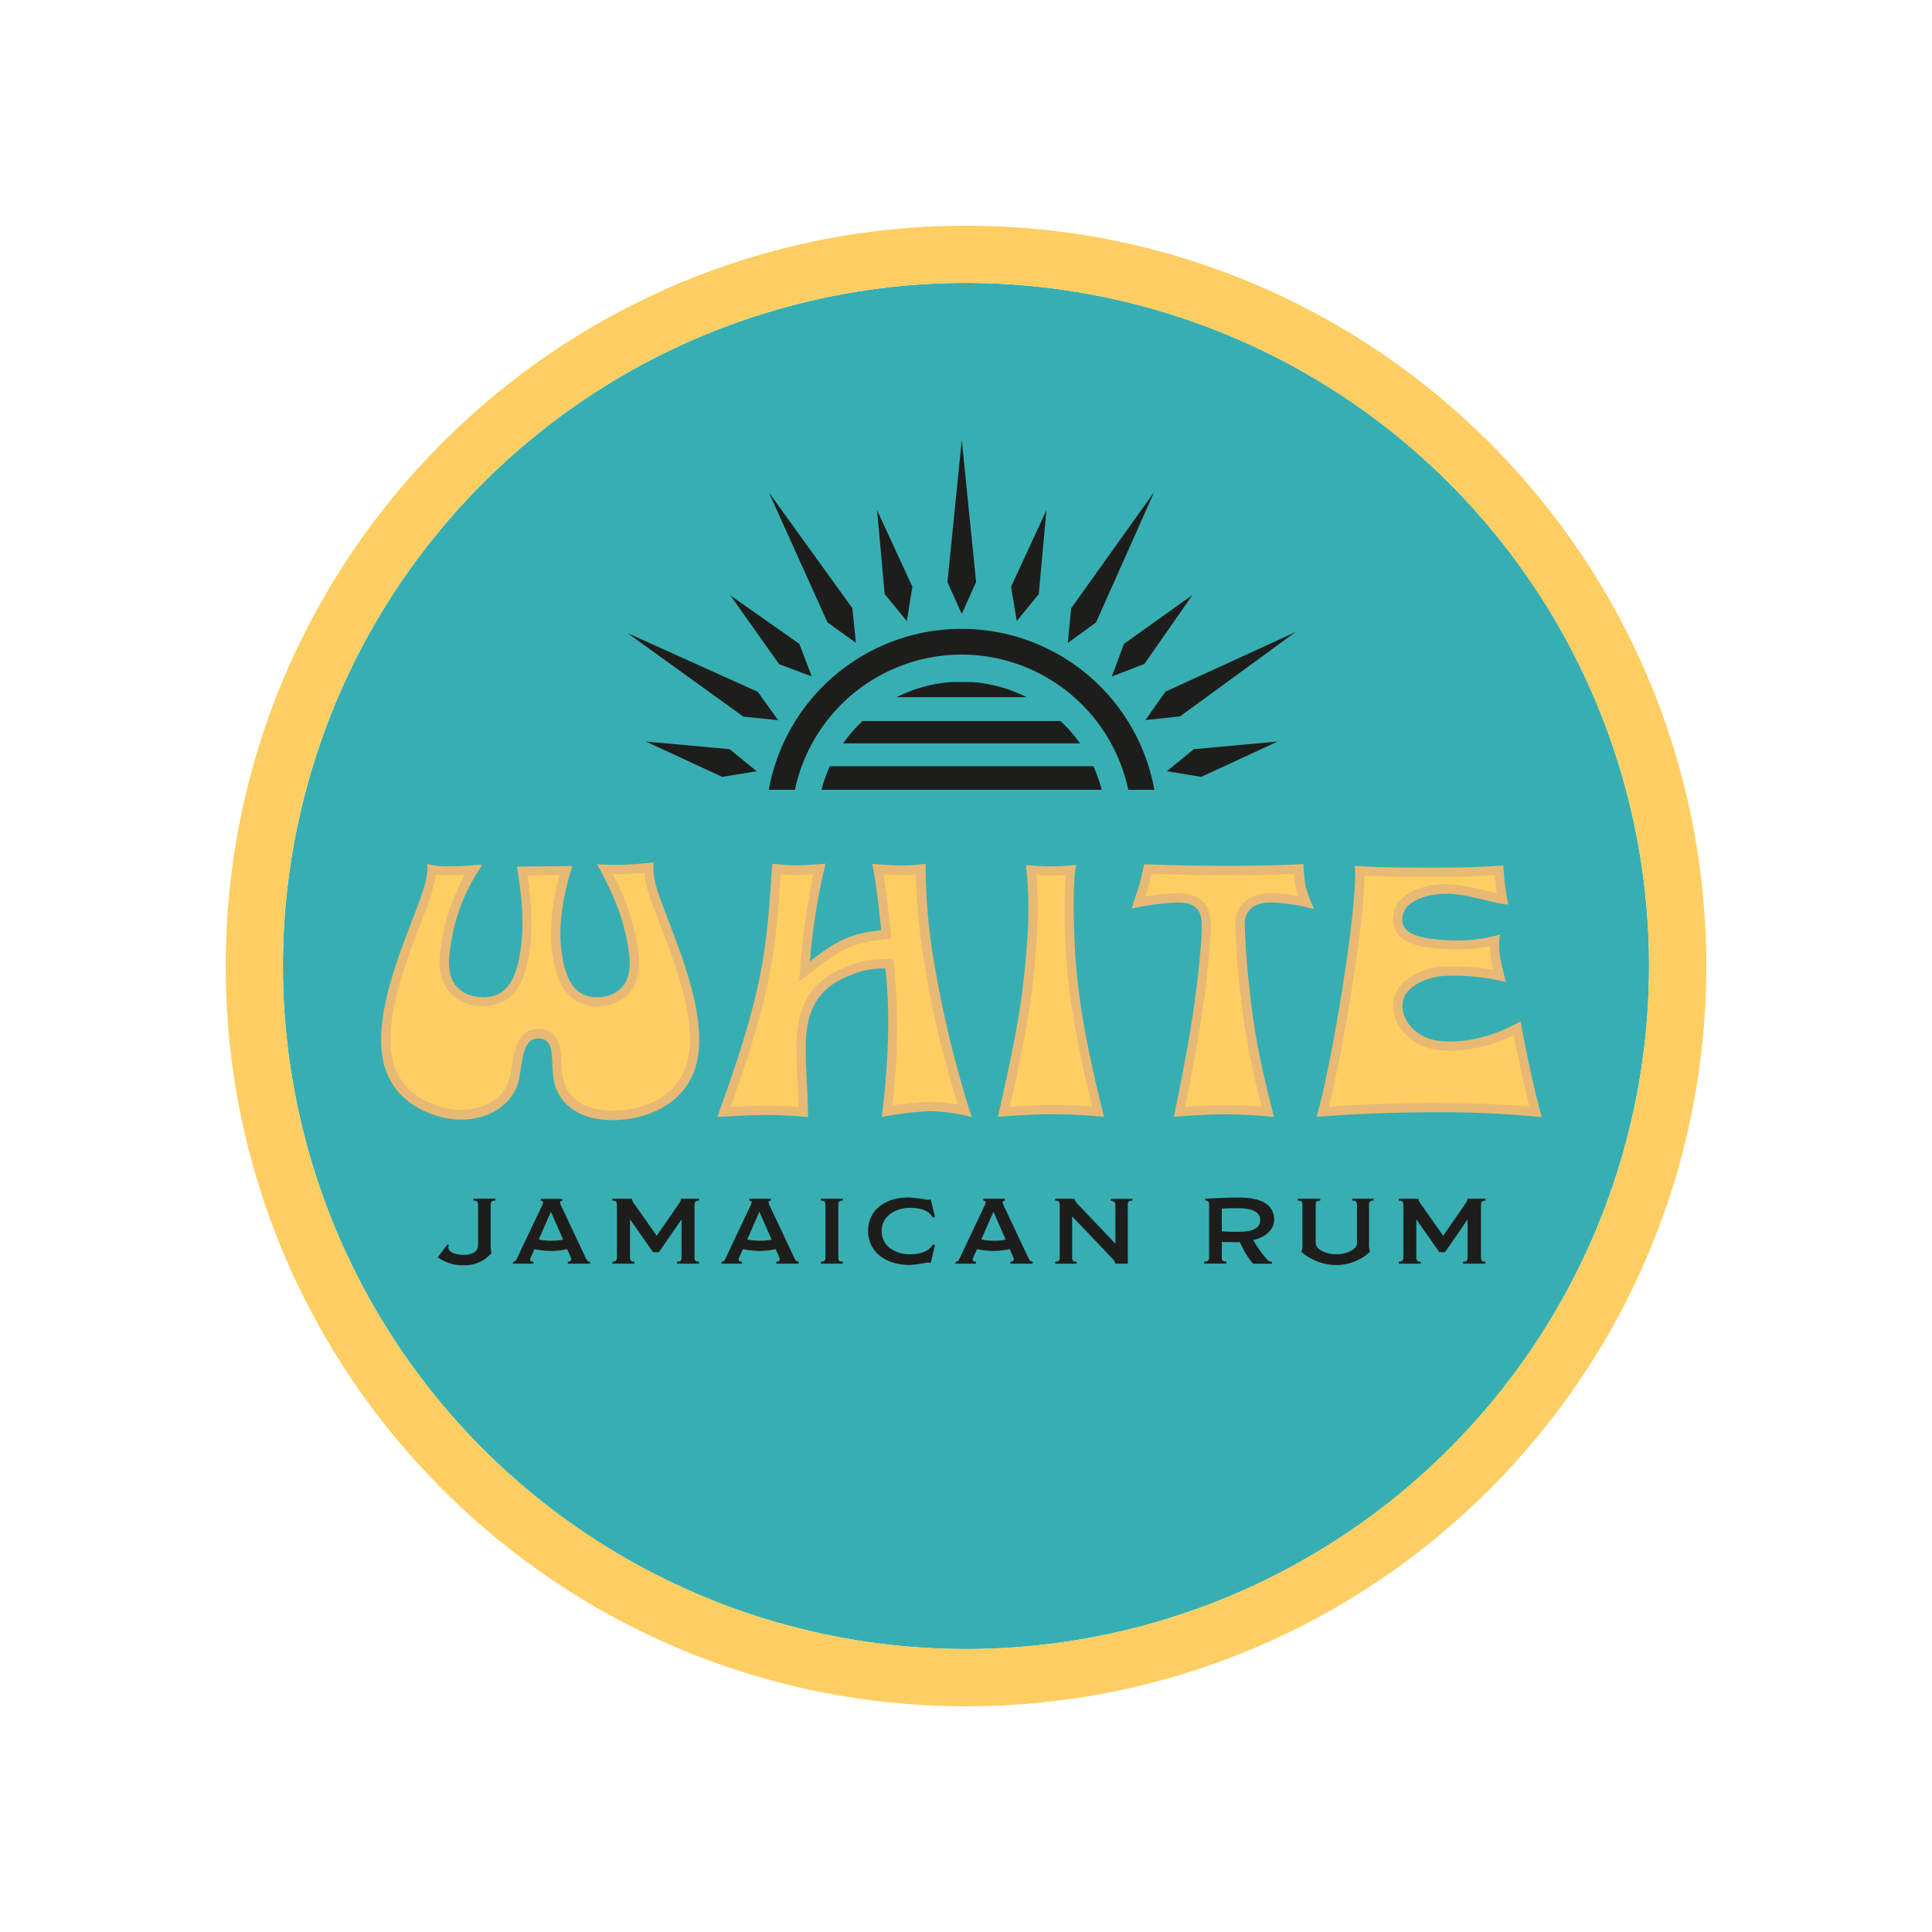
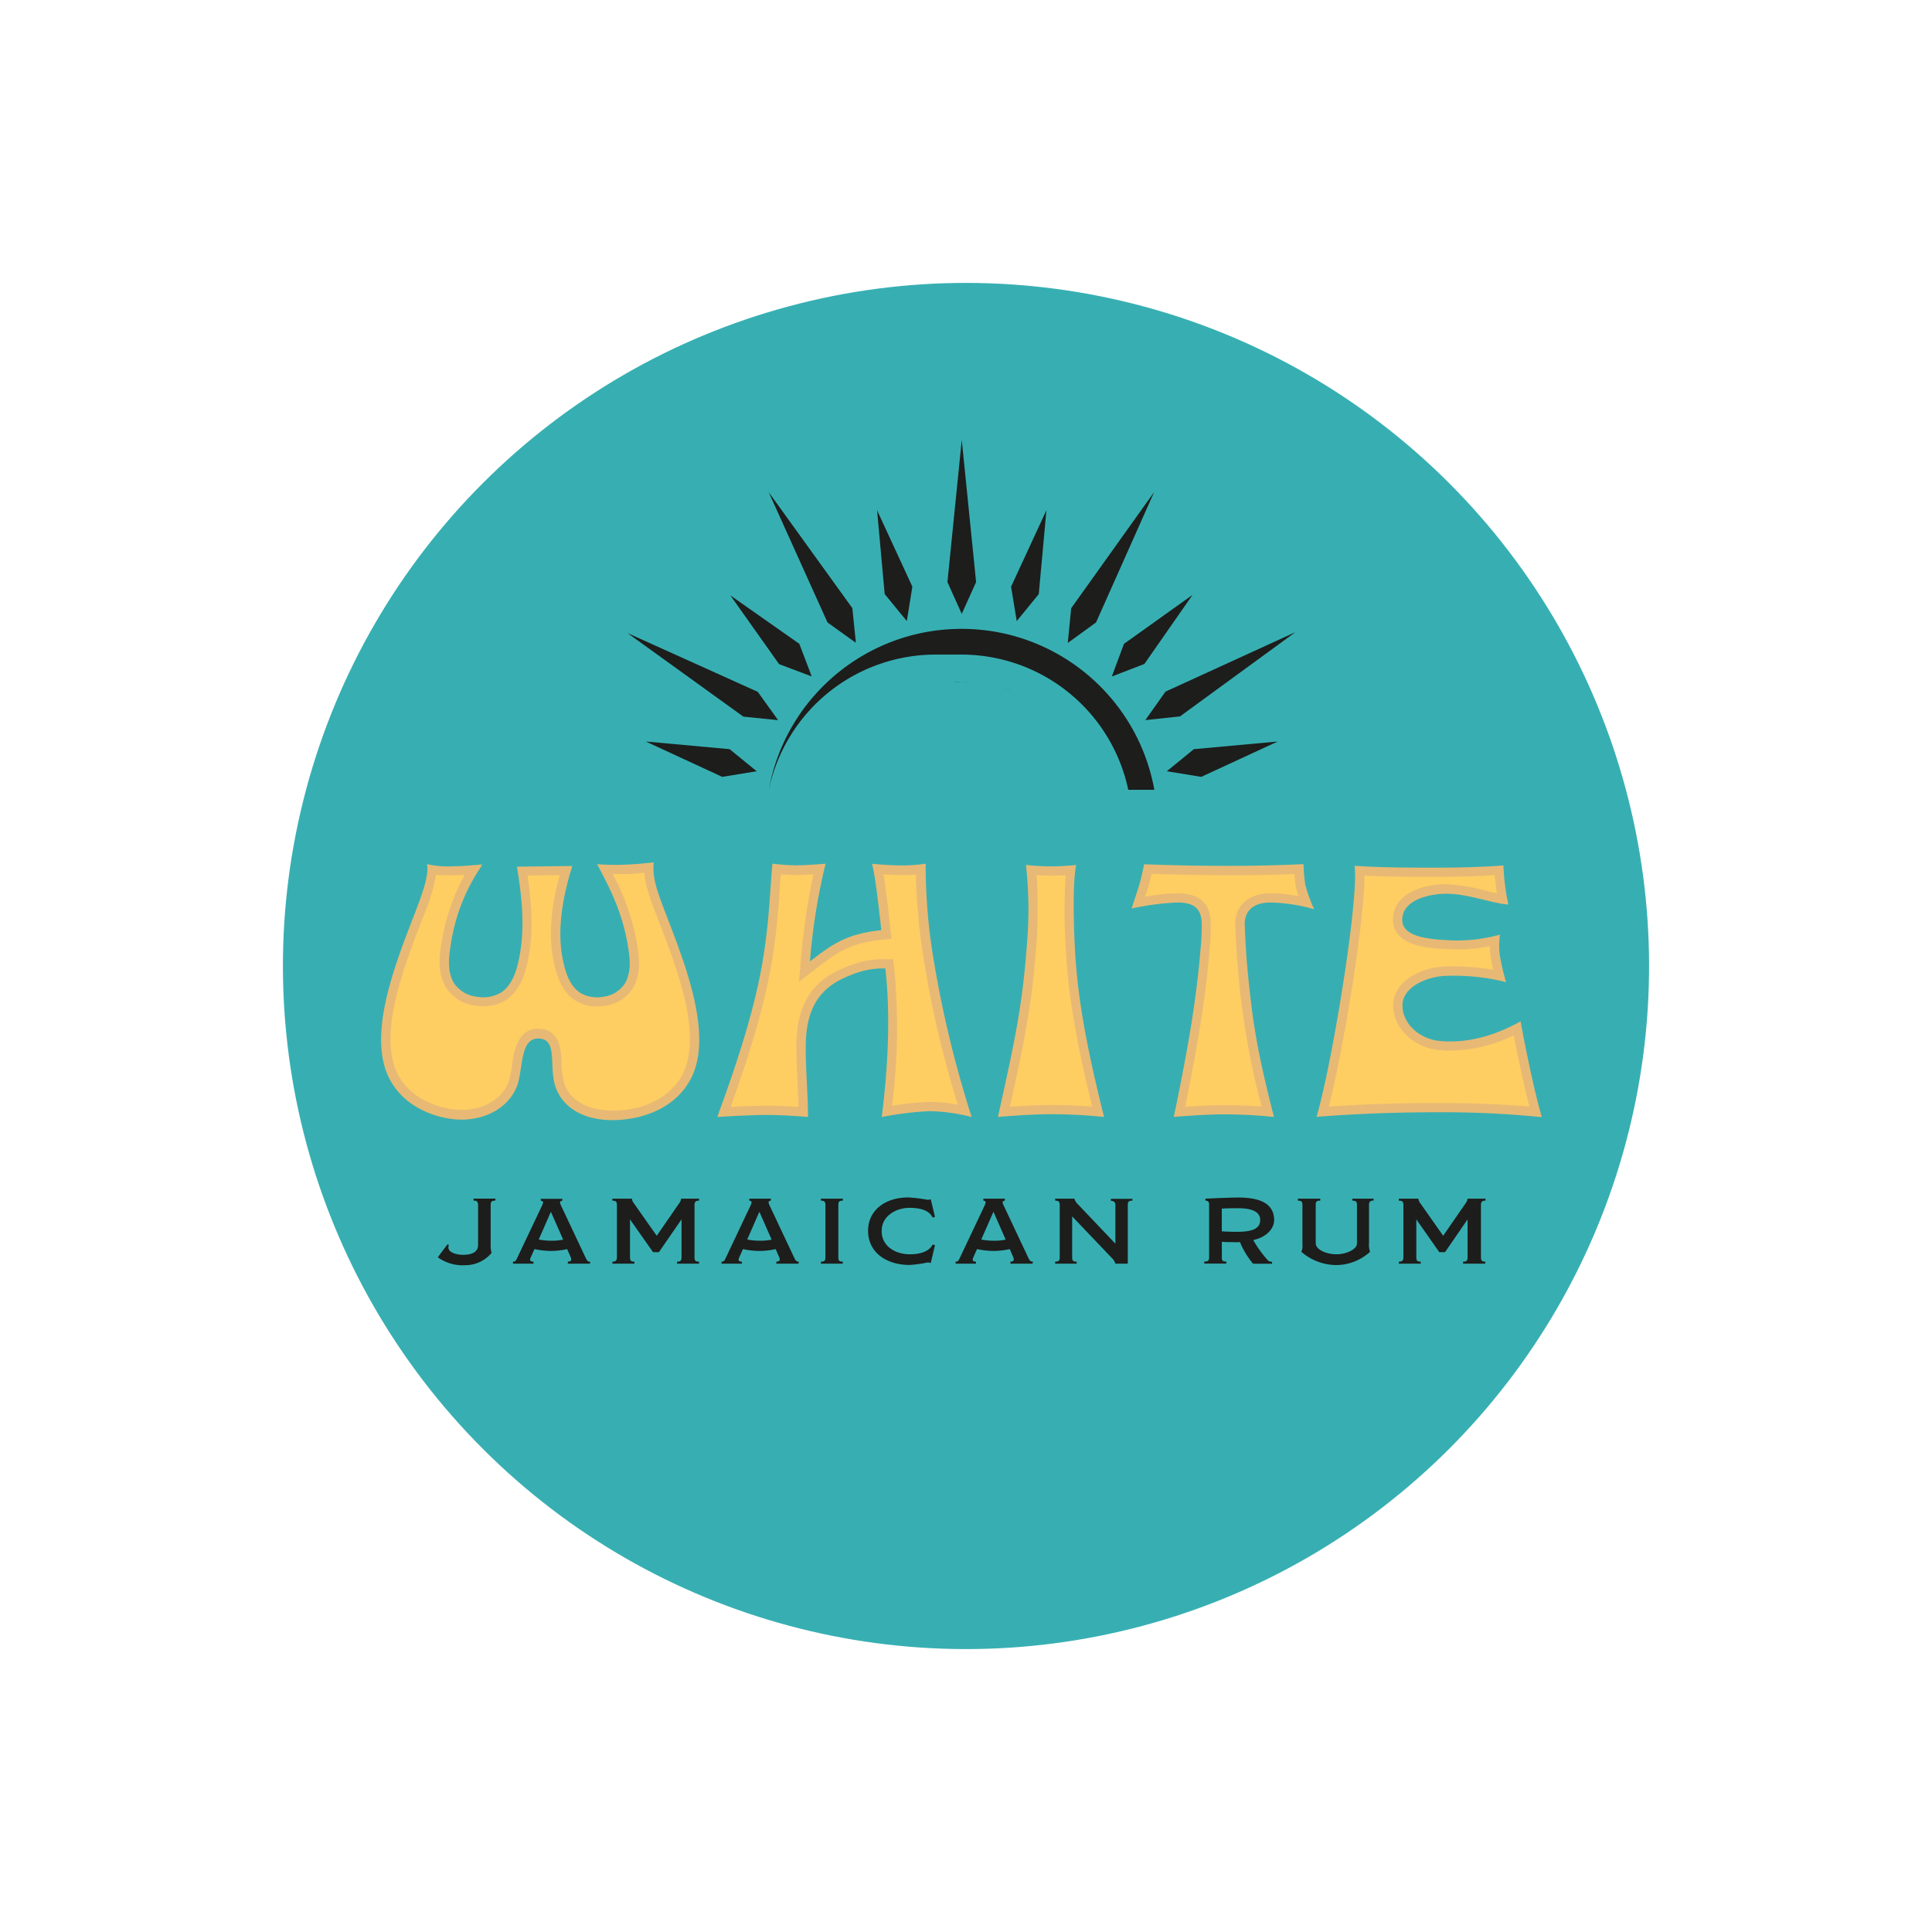
<svg xmlns="http://www.w3.org/2000/svg" width="225" height="225">
  <g fill-rule="nonzero" fill="none">
    <circle fill="#37AFB2" transform="rotate(-45 112.5 112.5)" cx="112.5" cy="112.5" r="79.55" />
-     <path d="M112.5 26.285c-47.616 0-86.215 38.6-86.215 86.215s38.6 86.215 86.215 86.215 86.215-38.6 86.215-86.215c-.003-47.614-38.601-86.212-86.215-86.215zm0 165.759c-32.176.002-61.185-19.379-73.5-49.105-12.313-29.726-5.508-63.943 17.244-86.695 22.752-22.751 56.969-29.557 86.695-17.243 29.726 12.314 49.107 41.323 49.104 73.499-.006 43.928-35.615 79.538-79.543 79.544z" fill="#FECE62" />
    <path d="m110.1 79.49.654-.056-.654.056zM111.027 79.41h.944a6.536 6.536 0 0 0-.944 0zM114.183 79.53l.631.097-.63-.097zM111.988 79.382h.944c-.313.012-.626 0-.944 0zM116.014 79.877zM115.11 79.678l.649.142-.649-.142zM105.476 80.702l.165-.063-.165.063zM106.244 80.4c.273-.096.568-.193.818-.278-.272.085-.545.193-.818.278zM116.907 80.122c.279.085.57.182.82.278-.268-.085-.541-.193-.82-.278zM109.155 79.627l.632-.097-.632.097zM107.256 80.07zM108.217 79.815l.643-.137-.643.137zM113.216 79.434l.66.056-.66-.056zM118.33 80.64l.164.062-.165-.063zM113.677 67.786l-1.672-16.556-1.667 16.556 1.667 3.708zM90.734 77.346l3.8 1.433-1.445-3.799-8.031-5.642zM96.342 72.432h.005l.029.063 3.299 2.366-.41-4.038-.028-.04-.006-.023-.108-.13-9.595-13.303 6.802 15.071zM86.457 83.375l.091.074h.017l.017.011 4.038.41-2.371-3.299-15.169-6.842zM75.207 86.355l8.901 4.118 4.015-.654-3.15-2.571zM106.255 68.326l-4.112-8.906.887 9.765 2.577 3.145zM139.037 87.248l-3.15 2.57 4.009.655 8.906-4.118zM121.867 59.42l-4.118 8.906.66 4.004 2.565-3.14zM133.384 83.864l4.038-.432 13.44-9.811-15.13 6.927zM133.276 77.323l5.607-8.041-7.985 5.698-1.416 3.805zM124.352 74.878l3.293-2.389 6.774-15.196-9.669 13.541z" fill="#1D1D1C" />
-     <path d="M111.988 76.232a19.872 19.872 0 0 1 19.41 15.748h3.038c-1.97-10.853-11.421-18.743-22.451-18.743-11.03 0-20.481 7.89-22.451 18.743h3.043a19.866 19.866 0 0 1 19.41-15.748z" fill="#1D1D1C" />
-     <path d="M127.202 89.233H96.649a16.948 16.948 0 0 0-.978 2.747h32.634a16.948 16.948 0 0 0-.978-2.747h-.125zM125.78 86.571a16.75 16.75 0 0 0-2.275-2.599h-23.046a16.75 16.75 0 0 0-2.275 2.6h27.596zM119.558 81.19a17.973 17.973 0 0 0-1.064-.488l-.165-.063c-.199-.085-.398-.165-.603-.239-.204-.074-.54-.193-.819-.278l-.182-.051a14.514 14.514 0 0 0-.71-.194l-.256-.057-.649-.142-.296-.051-.63-.097-.308-.04-.66-.056h-2.457l-.654.056-.313.04-.63.097-.297.051-.642.137-.262.062a12.55 12.55 0 0 0-.7.194l-.193.05c-.273.086-.569.183-.819.28-.25.096-.404.159-.603.238l-.165.063c-.358.153-.71.313-1.057.489h15.134z" fill="#1D1D1C" />
+     <path d="M111.988 76.232a19.872 19.872 0 0 1 19.41 15.748h3.038c-1.97-10.853-11.421-18.743-22.451-18.743-11.03 0-20.481 7.89-22.451 18.743a19.866 19.866 0 0 1 19.41-15.748z" fill="#1D1D1C" />
    <path d="M175.658 105.34a26.162 26.162 0 0 1-.569-4.55c-3.082.227-5.687.256-7.928.256-3.122 0-6.341 0-9.407-.217.228 1.621-.222 6.2-1.012 11.608-.904 6.171-2.275 13.65-3.413 17.631 4.983-.392 9.55-.534 14.219-.534 4.011-.02 8.02.17 12.012.568-1.212-4.163-2.474-11.153-2.474-11.153-3.612 2.008-6.825 2.543-9.464 2.275-2.469-.255-4.38-2.178-4.288-4.26.09-2.081 2.991-3.315 5.238-3.32a24.791 24.791 0 0 1 6.824.733 27.26 27.26 0 0 1-.739-3.174 9.225 9.225 0 0 1 .029-2.36 18.45 18.45 0 0 1-6.325.637c-2.81-.154-5.056-.626-5.056-2.372 0-2.218 2.935-2.997 5.028-3.02 2.462-.062 5.568 1.16 7.325 1.252zM105.05 100.79c-1.536 0-3.493-.194-3.493-.194.358 1.303.75 4.698 1.08 7.73-4.1.437-5.687 1.637-8.309 3.634.3-3.835.91-7.639 1.82-11.375 0 0-2.275.193-3.463.193a26.765 26.765 0 0 1-2.73-.193c-.347 4.027-.364 6.626-1.138 11.375-.938 5.596-2.946 11.738-5.283 18.125 0 0 3.606-.238 5.79-.238 2.183 0 4.777.238 4.777.238 0-2.576-.307-5.812-.262-8.48.08-4.629 1.98-6.824 5.284-8.064a9.56 9.56 0 0 1 3.981-.757c.734 6.308.108 13.144-.415 17.301a39.448 39.448 0 0 1 5.562-.682c1.657.036 3.304.265 4.908.682a128.194 128.194 0 0 1-4.396-18.125 66.787 66.787 0 0 1-.961-11.375c-.911.136-1.831.205-2.753.205zM122.401 100.898c-1.41 0-2.917-.165-2.917-.165.335 3.058.373 6.142.114 9.208-.535 7.393-1.536 11.818-3.379 20.139 0 0 3.55-.319 6.154-.319 2.072 0 4.143.106 6.205.319-2.008-8.025-3.128-13.934-3.413-19.963-.221-4.493-.136-7.962.165-9.384.012 0-1.501.165-2.929.165zM143.018 100.835c-3.628 0-6-.051-9.77-.182 0 0-.376 1.803-.57 2.412-.193.608-.892 2.74-.892 2.74a30.712 30.712 0 0 1 5.323-.699c1.462 0 2.844.347 2.844 2.514.003.97-.043 1.94-.137 2.906-.45 5.432-1.29 10.807-3.117 19.554 0 0 3.345-.302 5.807-.302 1.957 0 3.912.1 5.858.302-1.91-7.53-2.462-10.624-3.11-17.495-.2-2.144-.296-4.965-.296-4.965 0-1.933 1.512-2.514 2.968-2.514 1.734.035 3.455.299 5.119.785a18.313 18.313 0 0 1-1.035-2.843c-.11-.8-.181-1.605-.21-2.412-3.362.154-5.955.2-8.782.2zM60.204 100.932c.569 3.458.956 7.03.29 10.476-.279 1.484-.807 3.412-2.275 4.26-.837.442-1.8.584-2.73.404a3.68 3.68 0 0 1-2.656-1.633c-.768-1.382-.568-2.951-.347-4.362a21.805 21.805 0 0 1 3.572-9.185h-.046l.143-.233h.08s-2.133.227-3.464.227a10.914 10.914 0 0 1-3.037-.25c.21 1.103-.29 2.815-1.485 5.887-2.161 5.573-4.885 12.591-3.475 17.63.802 2.844 3.083 4.983 6.404 5.876.393.108.792.194 1.195.255 3.366.524 6.71-.91 7.831-3.787.74-1.906.29-5.688 2.588-5.551 2.298.136 1 3.486 2.008 5.909 1.188 2.878 4.595 4.09 8.65 3.412.403-.062.802-.147 1.194-.256 3.316-.892 5.597-3.025 6.399-5.875 1.41-5.016-1.314-12.034-3.47-17.63-1.194-3.072-1.598-4.385-1.444-6.075 0 0-1.809.216-3.361.268a26.651 26.651 0 0 1-3.185-.057h-.04c1.461 2.764 2.934 5.545 3.6 9.606.222 1.365.398 2.889-.33 4.226a3.503 3.503 0 0 1-2.53 1.603 3.902 3.902 0 0 1-2.606-.392c-1.399-.819-1.9-2.685-2.167-4.123-.63-3.339 0-7.041 1.138-10.71l-6.444.08z" fill="#E8B975" />
    <path d="M154.757 128.874c1.189-4.692 2.389-11.653 3.071-16.3.41-2.804 1.08-7.803 1.08-10.607 2.225.125 4.46.136 6.74.136h1.53c2.025 0 4.254 0 6.893-.187.057.733.16 1.496.256 2.121a52.939 52.939 0 0 1-1.245-.296 20.799 20.799 0 0 0-4.675-.767h-.086c-3.037.034-6.097 1.313-6.097 4.1 0 3.117 4.107 3.339 6.08 3.447.569 0 1.035.045 1.496.045a18.2 18.2 0 0 0 3.714-.375c0 .38.025.76.074 1.137.068.5.193 1.092.313 1.604a28.056 28.056 0 0 0-5.153-.38h-.176c-2.946 0-6.2 1.671-6.32 4.344-.119 2.673 2.242 5.068 5.256 5.386.472.046.956.074 1.439.074 2.55-.04 5.06-.653 7.342-1.791.399 2.064 1.087 5.477 1.82 8.309-4.197-.364-7.837-.41-10.561-.41-4.567-.017-8.645.12-12.791.41zM92.992 128.908a58.046 58.046 0 0 0-3.686-.142c-1.313 0-3.042.08-4.22.142 1.746-4.851 3.817-11.04 4.778-16.778.463-2.8.776-5.623.938-8.457v-.04c.04-.568.08-1.188.131-1.82.523.046 1.138.091 1.746.091.609 0 1.37-.045 2.059-.09a80.357 80.357 0 0 0-1.484 10.089l-.205 2.428 1.933-1.484c2.44-1.871 3.913-3.003 7.764-3.413l1.069-.113-.114-1.075c-.239-2.241-.523-4.72-.807-6.421.637.045 1.433.085 2.15.085.534 0 1.08 0 1.62-.068.081 3.456.41 6.902.984 10.311a119.623 119.623 0 0 0 3.902 16.493 18.274 18.274 0 0 0-3.111-.318h-.256c-1.437.06-2.87.21-4.288.45.679-5.346.76-10.75.238-16.113l-.113-.956h-.956c-1.485-.033-2.96.25-4.328.83-4.055 1.49-5.903 4.283-5.989 9.05 0 1.444.057 3.037.137 4.55.04.955.085 1.893.108 2.77zM117.613 128.891c1.598-7.24 2.57-11.733 3.082-18.876.204-2.696.214-5.402.029-8.1.489.03 1.103.058 1.706.058.5 0 1.063 0 1.672-.057a69.085 69.085 0 0 0 0 8.252c.262 5.409 1.137 10.681 3.088 18.7a64.182 64.182 0 0 0-4.794-.182c-1.604 0-3.544.114-4.783.205zM138.025 128.891c1.603-7.854 2.405-13.007 2.843-18.274.165-2.001.143-2.991.143-3.03 0-2.355-1.314-3.556-3.902-3.556-1.255.021-2.506.154-3.737.399.137-.427.268-.82.336-1.041.068-.222.227-.842.404-1.627 2.997.097 5.352.154 8.906.154 2.531 0 4.829 0 7.73-.142.033.455.085 1 .164 1.467.076.387.183.767.319 1.137a15.76 15.76 0 0 0-3.327-.347c-2.457 0-4.05 1.41-4.05 3.59 0 0 .097 2.894.302 5.061a90.43 90.43 0 0 0 2.77 16.186 60.069 60.069 0 0 0-4.442-.165c-1.496 0-3.3.108-4.46.188zM71.363 129.335c-2.77 0-4.8-1.07-5.568-2.935a8.002 8.002 0 0 1-.393-2.61c-.068-1.525-.165-3.828-2.548-3.982h-.17c-2.417 0-2.815 2.616-3.077 4.351a10.067 10.067 0 0 1-.398 1.894c-.757 1.945-2.9 3.202-5.46 3.202-.402 0-.803-.03-1.2-.09a9.51 9.51 0 0 1-1.08-.234c-2.93-.785-4.937-2.605-5.643-5.119-1.313-4.67 1.32-11.46 3.413-16.92a24.132 24.132 0 0 0 1.552-5.005c.57.052 1.178.052 1.968.052.37 0 .83 0 1.36-.052a24.49 24.49 0 0 0-2.708 7.963c-.261 1.564-.466 3.372.467 5.056a4.749 4.749 0 0 0 3.412 2.2c.33.053.662.08.995.08.857.012 1.702-.2 2.452-.614 1.87-1.075 2.49-3.367 2.798-4.993.637-3.305.324-6.694-.097-9.612l3.748-.051c-1.04 3.776-1.285 6.99-.75 9.81.29 1.582.887 3.805 2.678 4.858.728.42 1.554.638 2.395.63.322 0 .643-.027.96-.079a4.55 4.55 0 0 0 3.3-2.155c.887-1.633.693-3.413.443-4.914a27.083 27.083 0 0 0-2.844-8.275h1.439c.768 0 1.593-.086 2.235-.148.097 1.387.57 2.758 1.53 5.272 2.116 5.46 4.75 12.256 3.413 16.926-.711 2.52-2.713 4.34-5.648 5.118a9.867 9.867 0 0 1-1.08.233c-.627.098-1.26.146-1.894.143z" fill="#FECE62" />
    <path d="M57.673 139.828c-.301 0-.529.034-.529.478v4.55c-.023.354.014.71.108 1.052a3.981 3.981 0 0 1-3.042 1.439 4.982 4.982 0 0 1-3.225-.922l1.137-1.524.154.108a.603.603 0 0 0-.057.273c0 .569.899.853 1.706.853 1.257 0 1.752-.466 1.752-1.137v-4.607c0-.444-.12-.569-.529-.569v-.233h2.565l-.04.239zM68.707 147.165H66.13v-.234c.216 0 .387-.068.387-.227a.694.694 0 0 0-.04-.262l-.426-.972a8.821 8.821 0 0 1-1.849.216 9.339 9.339 0 0 1-1.956-.216l-.444.984a.71.71 0 0 0-.068.256c0 .165.165.221.392.221v.234h-2.383v-.234c.28 0 .325-.08.518-.489l2.883-6.08c.051-.104.088-.215.109-.33 0-.107-.12-.187-.273-.187v-.233h2.508v.233c-.182 0-.268.102-.268.188.017.13.057.255.12.37l2.844 6.034c.199.41.272.512.568.512l-.045.216zm-4.55-6.046-1.416 3.236a7.547 7.547 0 0 0 1.507.137c.449.008.897-.034 1.336-.126l-1.427-3.247zM81.412 147.165h-2.565v-.234c.336 0 .524-.045.524-.511v-4.414l-2.634 3.822h-.682l-2.685-3.822v4.414c0 .466.182.511.518.511v.234h-2.57v-.234c.284 0 .528-.045.528-.511v-6.08c0-.432-.17-.512-.529-.512v-.233h2.275c.03.209.116.406.25.568l2.64 3.754 2.593-3.754c.133-.163.22-.36.25-.568h2.087v.233c-.324 0-.529.068-.529.523v6.069c0 .466.182.511.53.511v.234zM92.986 147.165H90.41v-.234c.216 0 .392-.068.392-.227a.614.614 0 0 0-.045-.262l-.421-.972a8.93 8.93 0 0 1-1.849.216 9.401 9.401 0 0 1-1.962-.216l-.443.984a.819.819 0 0 0-.063.256c0 .165.165.221.387.221v.234h-2.377v-.234c.278 0 .324-.08.517-.489l2.878-6.08c.055-.108.091-.226.108-.346 0-.108-.12-.188-.267-.188v-.233h2.508v.233c-.182 0-.267.102-.267.188.016.13.056.255.119.37l2.844 6.034c.193.41.273.511.568.511l-.05.234zm-4.55-6.046-1.416 3.236c.495.096.998.142 1.502.137.45.007.9-.035 1.342-.126l-1.428-3.247zM98.156 147.165h-2.554v-.234c.399 0 .53-.102.53-.534v-6.034c0-.433-.131-.535-.53-.535v-.233h2.554v.233c-.415 0-.523.09-.523.535v6.034c0 .443.108.534.523.534v.234zM108.888 145.003l-.495 2.1a.785.785 0 0 0-.37-.075c-.684.144-1.378.24-2.075.29-2.742 0-4.852-1.473-4.852-3.981 0-2.326 1.9-3.884 4.698-3.884.748.046 1.493.137 2.23.273a.859.859 0 0 0 .37-.069l.494 2.06-.267.084c-.37-.739-1.183-1.137-2.741-1.137-1.371 0-3.202.842-3.202 2.696s1.706 2.713 3.258 2.713c1.32 0 2.275-.359 2.685-1.138l.267.068zM120.246 147.165h-2.57v-.234c.21 0 .386-.068.386-.227a.614.614 0 0 0-.046-.262l-.42-.972a8.93 8.93 0 0 1-1.849.216 9.401 9.401 0 0 1-1.962-.216l-.444.984a.819.819 0 0 0-.062.256c0 .165.165.221.387.221v.234h-2.378v-.234c.279 0 .324-.08.518-.489l2.878-6.08c.055-.108.091-.226.108-.346 0-.108-.12-.188-.268-.188v-.233h2.508v.233c-.182 0-.267.102-.267.188.017.13.057.255.12.37l2.843 6.034c.194.41.273.511.57.511l-.052.234zm-4.55-6.046-1.416 3.236c.494.096.997.142 1.501.137.45.007.901-.035 1.342-.126l-1.427-3.247zM131.877 139.828c-.296 0-.535.034-.535.478v6.859h-1.45a1.37 1.37 0 0 0-.421-.671l-4.607-4.835v4.783c0 .41.154.49.529.49v.233h-2.508v-.234c.37 0 .529-.08.529-.489v-6.125c0-.398-.16-.49-.53-.49v-.232h2.23c.096.278.263.527.484.722l4.3 4.521v-4.55c0-.312-.268-.443-.53-.443v-.233h2.514l-.005.216zM145.953 144.406c.454.817.997 1.58 1.62 2.275.13.182.347.281.57.262v.233h-2.207a9.617 9.617 0 0 1-1.53-2.52 7.16 7.16 0 0 1-.893 0c-.569 0-.859 0-1.217-.034v1.809c0 .398.108.49.523.49v.232h-2.576v-.233c.41 0 .568-.08.568-.489v-6.165a.387.387 0 0 0-.432-.438v-.233c.683-.034 2.89-.131 3.834-.131 2.667 0 4.174.78 4.174 2.65-.023 1.15-1.149 2.053-2.434 2.292zm-1.786-3.697c-.466 0-1.32 0-1.877.052v2.639c.569.045 1.433.056 1.832.056 2.024 0 2.638-.528 2.638-1.387 0-.86-.79-1.36-2.593-1.36zM159.967 139.822c-.29 0-.53.04-.53.495v4.425c-.036.351.005.707.12 1.04a5.886 5.886 0 0 1-3.981 1.548 6.302 6.302 0 0 1-4.027-1.547c.124-.275.169-.578.131-.876v-4.601c0-.398-.17-.478-.529-.478v-.233h2.605v.233c-.358 0-.529.068-.529.455v4.493c0 .768 1.257 1.297 2.411 1.297 1.155 0 2.395-.57 2.395-1.263v-4.504c0-.387-.165-.478-.535-.478v-.233h2.469v.227zM172.957 147.165h-2.565v-.234c.335 0 .523-.045.523-.511v-4.414l-2.628 3.822h-.665l-2.679-3.822v4.414c0 .466.182.511.518.511v.234h-2.554v-.234c.284 0 .535-.045.535-.511v-6.08c0-.432-.177-.512-.535-.512v-.233h2.275c.029.209.116.406.25.568l2.64 3.754 2.593-3.754c.132-.163.219-.36.25-.568h2.087v.233c-.324 0-.529.068-.529.523v6.069c0 .466.182.511.53.511l-.046.234z" fill="#1D1D1C" />
  </g>
</svg>